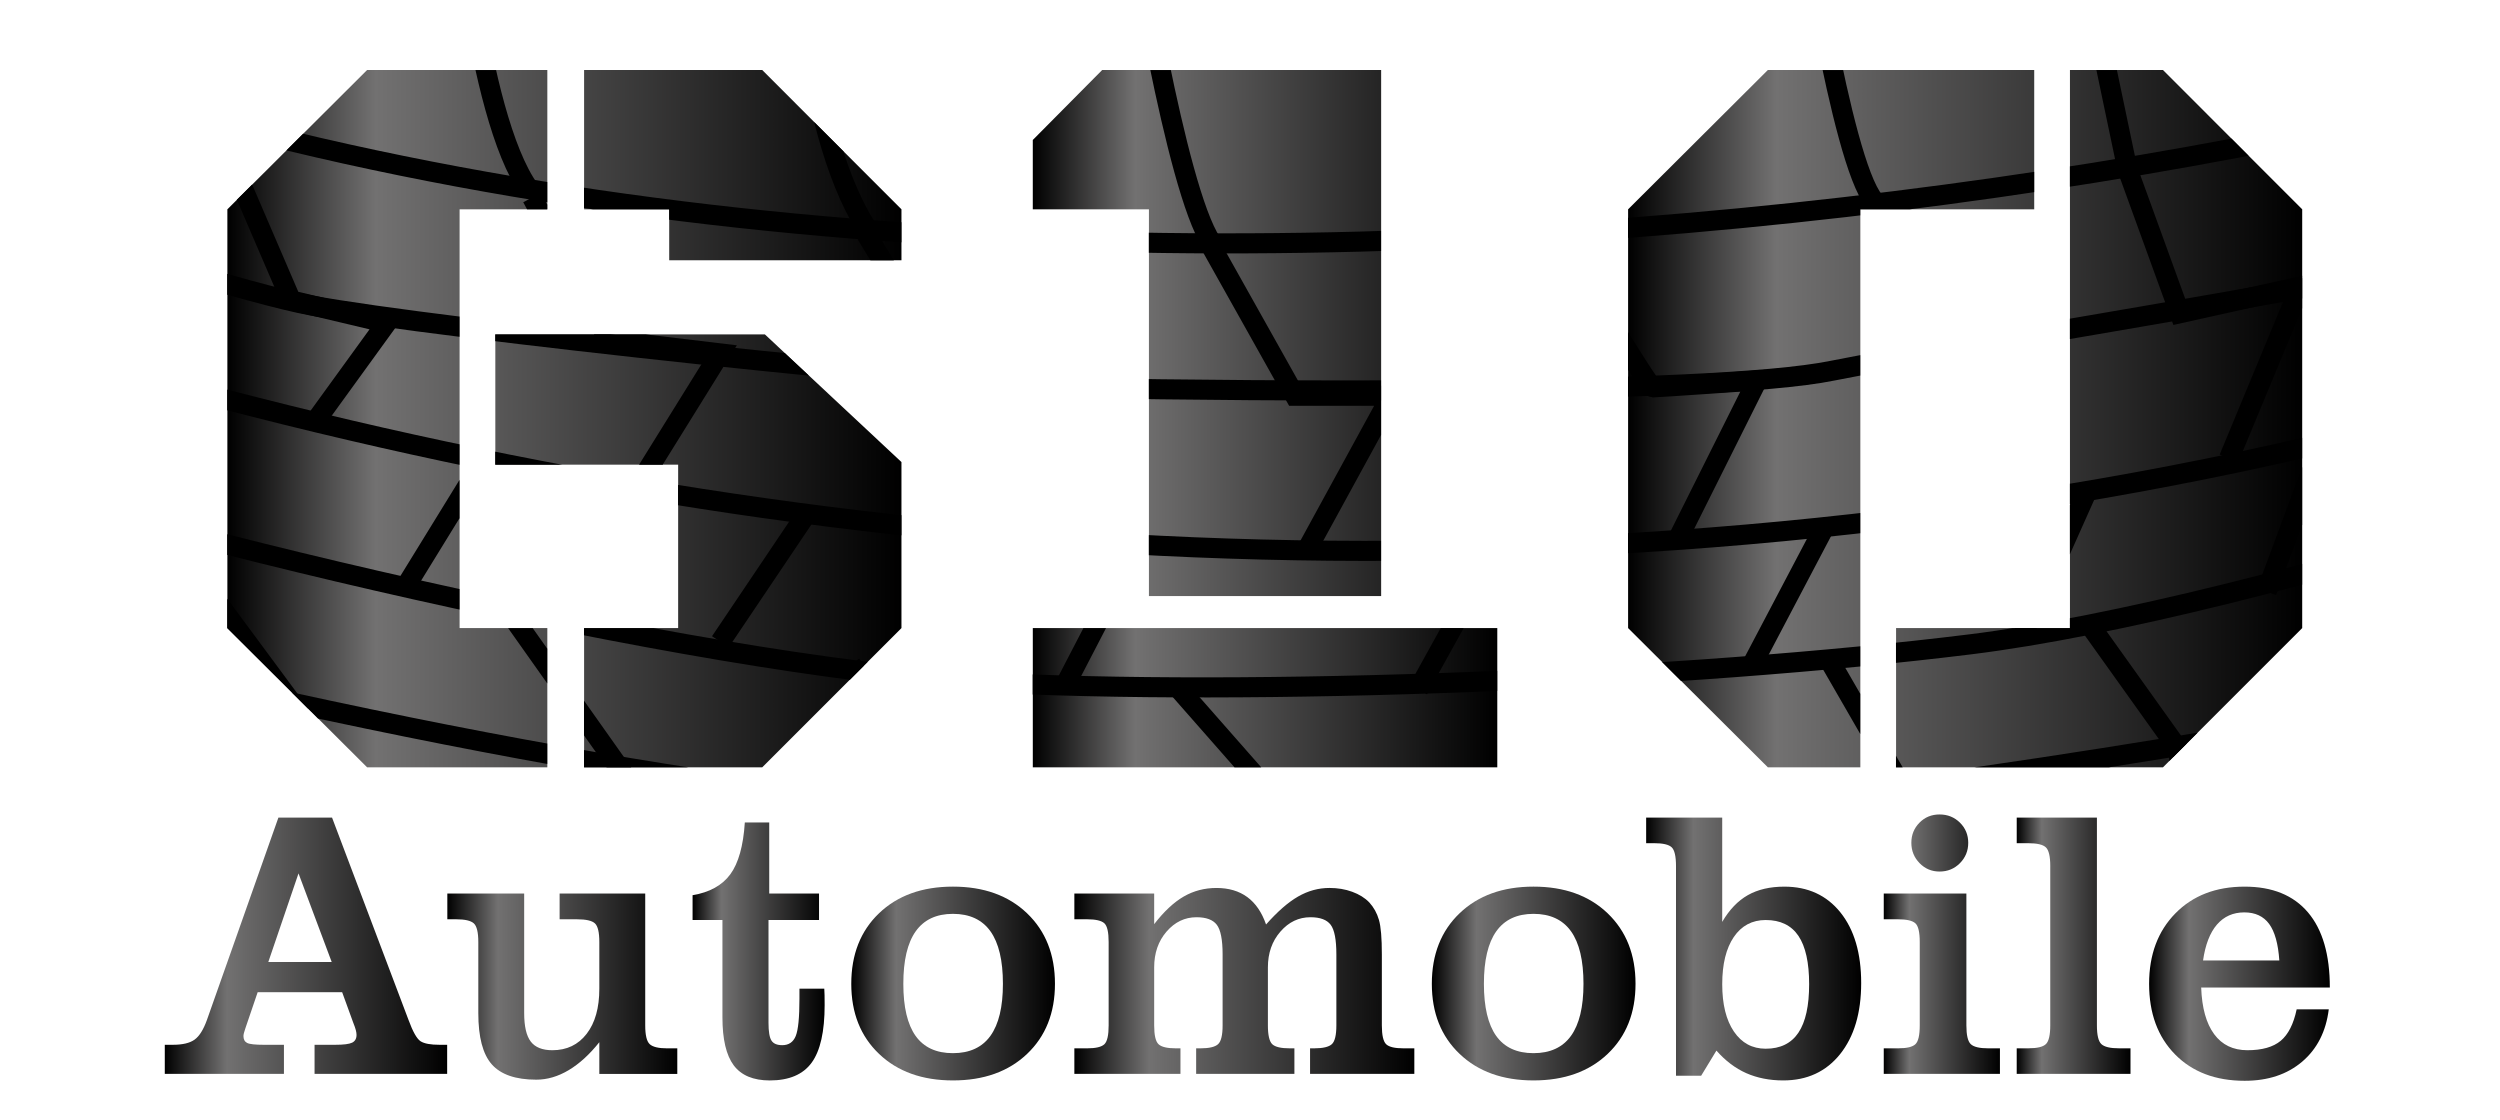
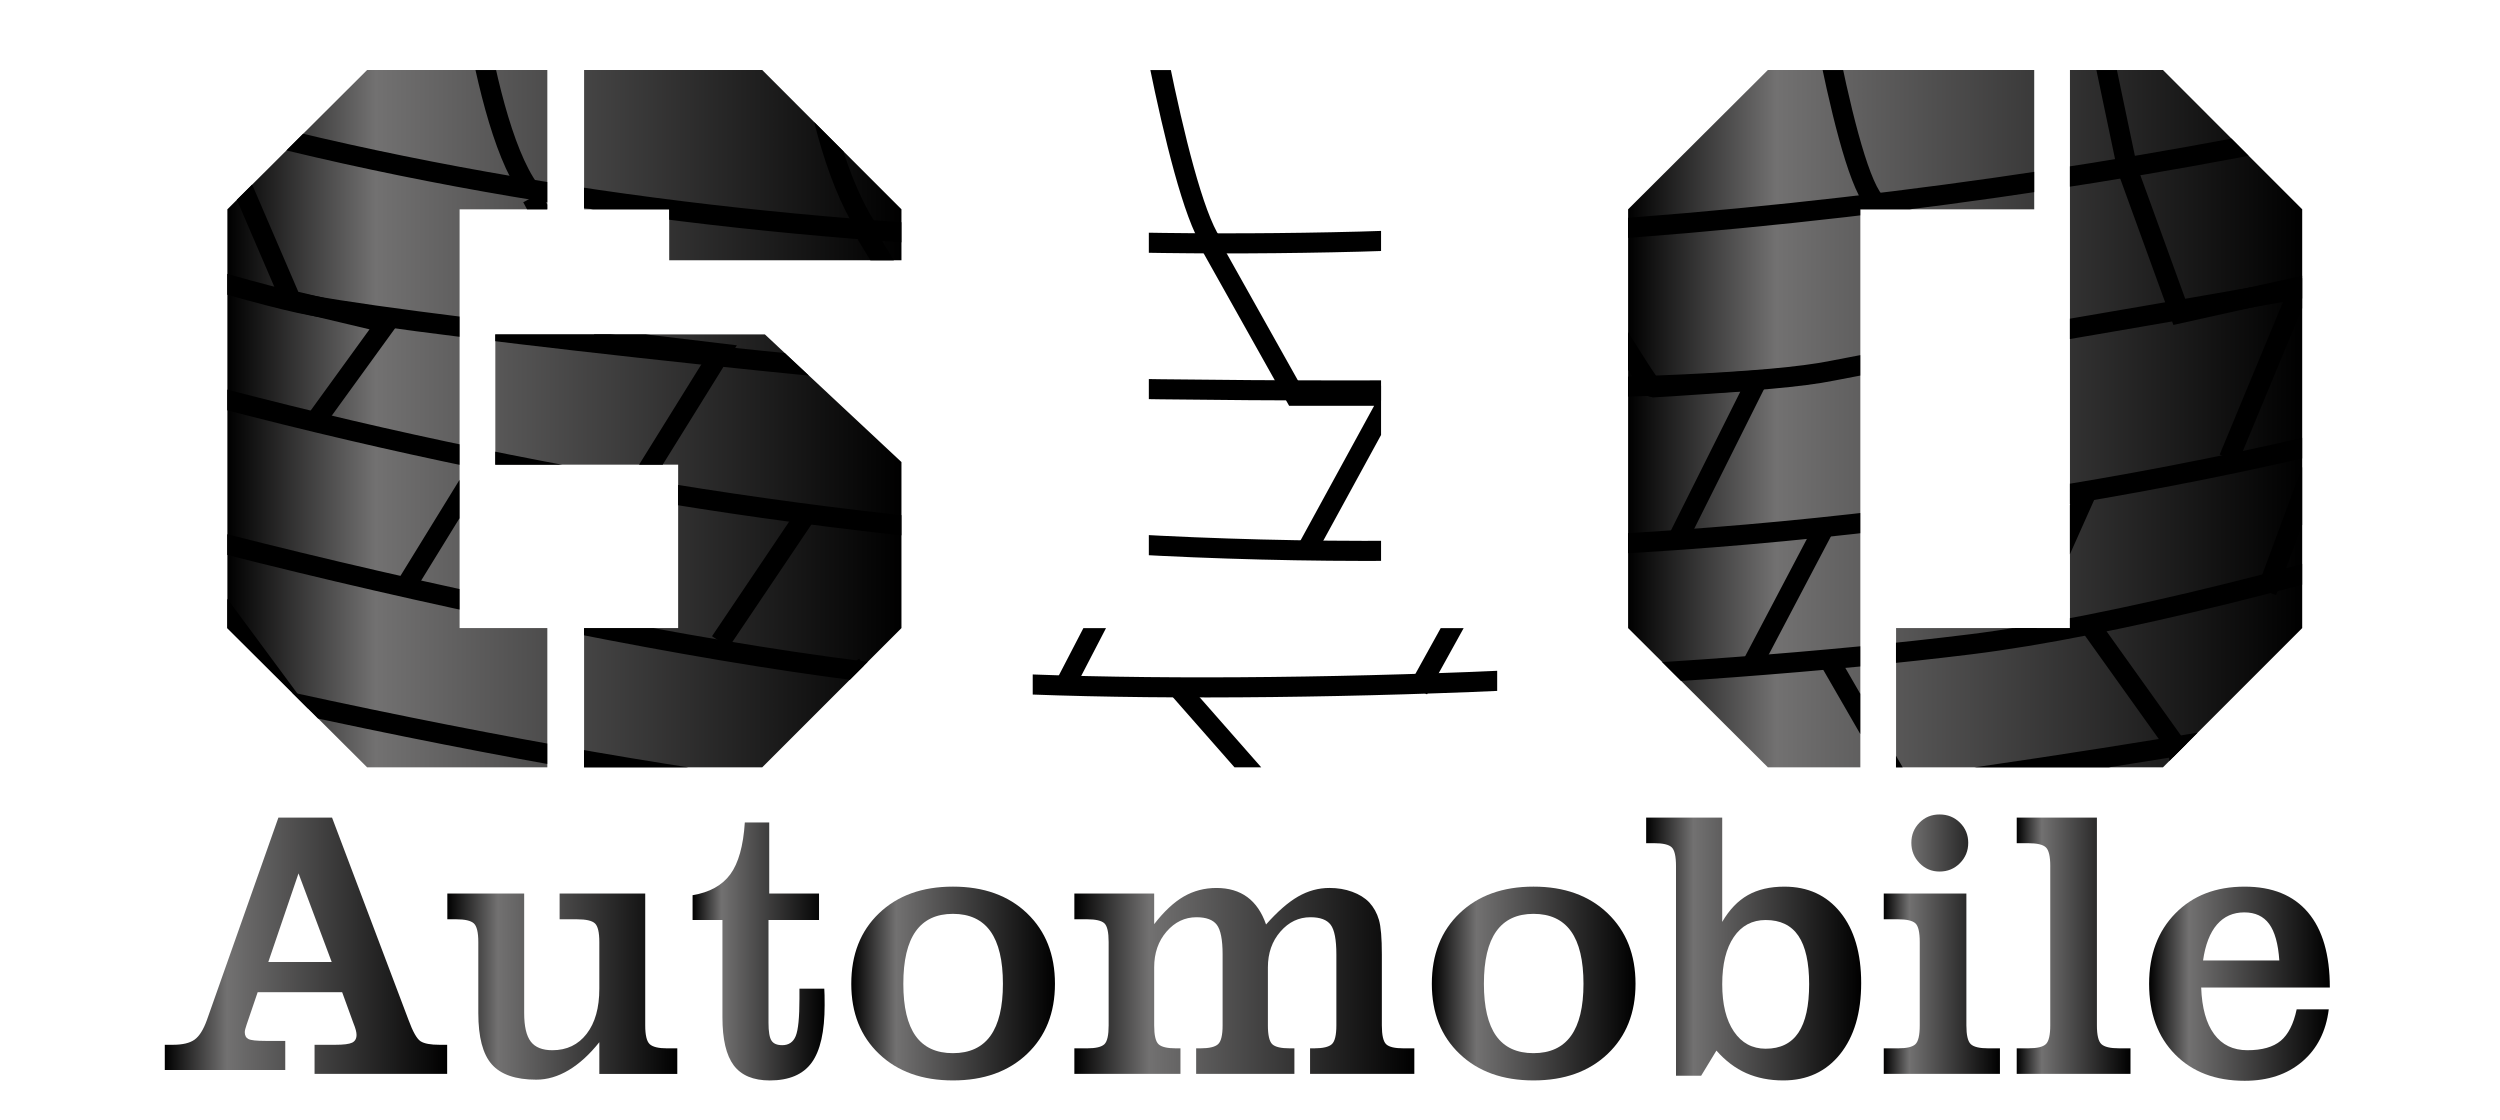
<svg xmlns="http://www.w3.org/2000/svg" xmlns:xlink="http://www.w3.org/1999/xlink" version="1.1" id="レイヤー_1" x="0px" y="0px" width="181.491px" height="81.293px" viewBox="0 0 181.491 81.293" enable-background="new 0 0 181.491 81.293" xml:space="preserve">
  <g>
    <g>
      <linearGradient id="SVGID_1_" gradientUnits="userSpaceOnUse" x1="16.506" y1="30.394" x2="65.443" y2="30.394">
        <stop offset="0" style="stop-color:#000000" />
        <stop offset="0.22" style="stop-color:#727171" />
        <stop offset="1" style="stop-color:#000000" />
      </linearGradient>
      <path fill="url(#SVGID_1_)" d="M33.365,45.596h6.369v10.108H26.651L16.506,45.596V15.196L26.651,5.083h13.083v10.113h-6.369    V45.596z M35.959,33.734v-9.46h19.566l9.918,9.27v12.052L55.335,55.704H42.403V45.596h6.828V33.734H35.959z M42.403,15.196V5.083    h12.932l10.108,10.113v3.7H48.582v-3.7H42.403z" />
      <linearGradient id="SVGID_2_" gradientUnits="userSpaceOnUse" x1="74.978" y1="30.394" x2="108.697" y2="30.394">
        <stop offset="0" style="stop-color:#000000" />
        <stop offset="0.22" style="stop-color:#727171" />
        <stop offset="1" style="stop-color:#000000" />
      </linearGradient>
-       <path fill="url(#SVGID_2_)" d="M74.978,10.161l5.036-5.078h20.252v38.188H83.408V15.196h-8.431V10.161z M74.978,45.596h33.72    v10.108h-33.72V45.596z" />
      <linearGradient id="SVGID_3_" gradientUnits="userSpaceOnUse" x1="118.194" y1="30.394" x2="167.132" y2="30.394">
        <stop offset="0" style="stop-color:#000000" />
        <stop offset="0.22" style="stop-color:#727171" />
        <stop offset="1" style="stop-color:#000000" />
      </linearGradient>
      <path fill="url(#SVGID_3_)" d="M135.054,55.704h-6.714l-10.146-10.108V15.196L128.34,5.083h19.337v10.113h-12.623V55.704z     M167.132,45.596l-10.108,10.108h-19.376V45.596h12.623V5.083h6.753l10.108,10.113V45.596z" />
    </g>
    <g>
      <defs>
        <path id="SVGID_4_" d="M33.357,45.599h6.37v10.108H26.645L16.498,45.599v-30.4L26.645,5.086h13.083v10.112h-6.37V45.599z      M35.951,33.736v-9.46h19.567l9.918,9.27v12.053L55.328,55.707H42.397V45.599h6.828V33.736H35.951z M42.397,15.198V5.086h12.931     l10.108,10.112v3.701H48.577v-3.701H42.397z M74.972,10.164l5.035-5.078h20.253v38.187H83.401V15.198h-8.43V10.164z      M74.972,45.599h33.718v10.108H74.972V45.599z M135.047,55.707h-6.713l-10.146-10.108v-30.4l10.146-10.112h19.339v10.112h-12.626     V55.707z M167.126,45.599l-10.108,10.108h-19.377V45.599h12.626V5.086h6.751l10.108,10.112V45.599z" />
      </defs>
      <clipPath id="SVGID_5_">
        <use xlink:href="#SVGID_4_" overflow="visible" />
      </clipPath>
      <path clip-path="url(#SVGID_5_)" fill="none" stroke="#000000" stroke-width="1.458" stroke-miterlimit="10" d="M-82.031-55.655    c0,0,2.167,32.064,83.623,60.226C83.047,32.736,190.931,8.905,217.363-5.83c26.429-14.729,44.321-40.705,44.321-40.705" />
      <path clip-path="url(#SVGID_5_)" fill="none" stroke="#000000" stroke-width="1.458" stroke-miterlimit="10" d="M-82.803-39.563    c0,0,11.603,38.5,58.829,55.837c47.227,17.331,95.757,27.295,150.783,22.53c55.024-4.766,111.342-24.517,132.144-60.917" />
      <path clip-path="url(#SVGID_5_)" fill="none" stroke="#000000" stroke-width="1.458" stroke-miterlimit="10" d="M-78.998-11.46    c0,0,37.328,48.161,94.021,61.094c64.562,14.732,96.944,12.225,146.88,3.902c51.488-8.582,91.762-49.591,91.762-49.591" />
      <path clip-path="url(#SVGID_5_)" fill="none" stroke="#000000" stroke-width="1.458" stroke-miterlimit="10" d="M-75.531-69.086    c0,0-2.6,19.498-1.3,25.127c1.3,5.635,2.601,12.567,2.601,12.567l-1.734,6.499l-1.3,6.934l2.167,11.697l0.434,9.097" />
      <path clip-path="url(#SVGID_5_)" fill="none" stroke="#000000" stroke-width="1.458" stroke-miterlimit="10" d="M-69.464-61.288    l-0.434,27.729l4.334,13.866l-3.467,3.899l1.729,13.431c0,0-3.033,3.898-1.729,4.335c1.3,0.43,6.927,20.8,6.927,20.8" />
      <polyline clip-path="url(#SVGID_5_)" fill="none" stroke="#000000" stroke-width="1.458" stroke-miterlimit="10" points="    -61.053,-50.543 -62.875,-29.038 -56.318,-13.003 -59.234,-5.713   " />
      <polyline clip-path="url(#SVGID_5_)" fill="none" stroke="#000000" stroke-width="1.458" stroke-miterlimit="10" points="    -53.823,-0.076 -55.846,6.797 -52.31,9.83 -50.793,16.096 -49.985,20.745 -47.661,21.958 -42.307,42.271   " />
      <line clip-path="url(#SVGID_5_)" fill="none" stroke="#000000" stroke-width="1.458" stroke-miterlimit="10" x1="-52.109" y1="-41.407" x2="-52.714" y2="-21.398" />
      <path clip-path="url(#SVGID_5_)" fill="none" stroke="#000000" stroke-width="1.458" stroke-miterlimit="10" d="M-41.396-34.333    c0,0-1.514,17.28,1.418,21.222" />
      <path clip-path="url(#SVGID_5_)" fill="none" stroke="#000000" stroke-width="1.458" stroke-miterlimit="10" d="M-24.217-25.845    c0,0-1.011,16.878,1.717,21.222" />
      <path clip-path="url(#SVGID_5_)" fill="none" stroke="#000000" stroke-width="1.458" stroke-miterlimit="10" d="M-5.523-18.974    c0,0-1.713,15.563,1.819,21.727l1.849,12.207L4.3,17.554l-3.395,6.625" />
      <path clip-path="url(#SVGID_5_)" fill="none" stroke="#000000" stroke-width="1.458" stroke-miterlimit="10" d="M10.748-14.425    c0,0,1.211,16.573,4.75,23.143l5.634,13.091l6.925,1.643l-5.283,7.288" />
      <path clip-path="url(#SVGID_5_)" fill="none" stroke="#000000" stroke-width="1.458" stroke-miterlimit="10" d="M33.079-9.878    c0,0,1.415,18.192,5.354,23.65" />
      <path clip-path="url(#SVGID_5_)" fill="none" stroke="#000000" stroke-width="1.458" stroke-miterlimit="10" d="M57.738-6.846    c0,0,0.4,15.867,5.151,23.345" />
      <path clip-path="url(#SVGID_5_)" fill="none" stroke="#000000" stroke-width="1.458" stroke-miterlimit="10" d="M82.292-5.635    c0,0,3.03,19.308,5.66,23.247" />
      <path clip-path="url(#SVGID_5_)" fill="none" stroke="#000000" stroke-width="1.458" stroke-miterlimit="10" d="M70.066,6.493" />
      <path clip-path="url(#SVGID_5_)" fill="none" stroke="#000000" stroke-width="1.458" stroke-miterlimit="10" d="M106.947-5.838    c0,0,2.83,17.491,6.165,22.947" />
      <path clip-path="url(#SVGID_5_)" fill="none" stroke="#000000" stroke-width="1.458" stroke-miterlimit="10" d="M130.795-7.554    c0,0,2.83,19.206,5.257,22.135" />
      <polyline clip-path="url(#SVGID_5_)" fill="none" stroke="#000000" stroke-width="1.458" stroke-miterlimit="10" points="    149.692,-10.382 154.439,12.258 158.245,22.739 166.997,20.794 161.816,33.276   " />
      <polyline clip-path="url(#SVGID_5_)" fill="none" stroke="#000000" stroke-width="1.458" stroke-miterlimit="10" points="    167.477,-13.921 173.238,8.414 177.985,18.825 183.239,17.716 178.997,28.931   " />
      <line clip-path="url(#SVGID_5_)" fill="none" stroke="#000000" stroke-width="1.458" stroke-miterlimit="10" x1="184.857" y1="-18.668" x2="190.415" y2="4.067" />
      <line clip-path="url(#SVGID_5_)" fill="none" stroke="#000000" stroke-width="1.458" stroke-miterlimit="10" x1="199.812" y1="-23.924" x2="206.381" y2="-1.29" />
      <polyline clip-path="url(#SVGID_5_)" fill="none" stroke="#000000" stroke-width="1.458" stroke-miterlimit="10" points="    213.758,-30.088 220.124,-7.554 223.46,1.843 226.792,-0.479 223.965,10.54   " />
      <line clip-path="url(#SVGID_5_)" fill="none" stroke="#000000" stroke-width="1.458" stroke-miterlimit="10" x1="226.49" y1="-36.96" x2="232.554" y2="-16.446" />
      <line clip-path="url(#SVGID_5_)" fill="none" stroke="#000000" stroke-width="1.458" stroke-miterlimit="10" x1="238.919" y1="-45.954" x2="244.682" y2="-26.651" />
      <line clip-path="url(#SVGID_5_)" fill="none" stroke="#000000" stroke-width="1.458" stroke-miterlimit="10" x1="247.308" y1="-54.644" x2="253.27" y2="-36.252" />
      <line clip-path="url(#SVGID_5_)" fill="none" stroke="#000000" stroke-width="1.458" stroke-miterlimit="10" x1="252.866" y1="-62.525" x2="259.734" y2="-43.729" />
      <polyline clip-path="url(#SVGID_5_)" fill="none" stroke="#000000" stroke-width="1.458" stroke-miterlimit="10" points="    252.662,-34.939 255.492,-27.057 249.733,-18.974 247.915,-7.859   " />
      <polyline clip-path="url(#SVGID_5_)" fill="none" stroke="#000000" stroke-width="1.458" stroke-miterlimit="10" points="    232.048,-16.042 235.886,-7.859 240.131,-9.574 236.093,2.55   " />
      <polyline clip-path="url(#SVGID_5_)" fill="none" stroke="#000000" stroke-width="1.458" stroke-miterlimit="10" points="    206.581,-0.681 209.92,7.199 213.052,6.693 210.324,17.716   " />
      <polyline clip-path="url(#SVGID_5_)" fill="none" stroke="#000000" stroke-width="1.458" stroke-miterlimit="10" points="    190.518,4.672 194.66,14.681 198.193,14.175 195.872,23.373   " />
      <polyline clip-path="url(#SVGID_5_)" fill="none" stroke="#000000" stroke-width="1.458" stroke-miterlimit="10" points="    135.749,15.796 140.293,25.696 145.753,25.394 142.519,36.71   " />
      <path clip-path="url(#SVGID_5_)" fill="none" stroke="#000000" stroke-width="1.458" stroke-miterlimit="10" d="M113.517,17.816    c0,0,6.162,10.308,6.468,10.308c0.302,0,7.577-0.506,7.577-0.506l-5.657,11.316" />
      <polyline clip-path="url(#SVGID_5_)" fill="none" stroke="#000000" stroke-width="1.458" stroke-miterlimit="10" points="    87.949,17.917 94.012,28.731 100.985,28.731 95.022,39.642   " />
      <polyline clip-path="url(#SVGID_5_)" fill="none" stroke="#000000" stroke-width="1.458" stroke-miterlimit="10" points="    62.89,17.005 69.124,27.274 77.542,28.425 70.771,38.63   " />
      <polyline clip-path="url(#SVGID_5_)" fill="none" stroke="#000000" stroke-width="1.458" stroke-miterlimit="10" points="    38.628,14.338 44.166,24.685 52.269,25.655 46.283,35.294   " />
      <polyline clip-path="url(#SVGID_5_)" fill="none" stroke="#000000" stroke-width="1.458" stroke-miterlimit="10" points="    -22.24,-4.074 -17.5,9.417 -11.121,11.968 -16.042,18.892   " />
      <polyline clip-path="url(#SVGID_5_)" fill="none" stroke="#000000" stroke-width="1.458" stroke-miterlimit="10" points="    -39.004,-12.639 -35.363,1.03 -30.074,5.04 -34.814,11.606   " />
      <polyline clip-path="url(#SVGID_5_)" fill="none" stroke="#000000" stroke-width="1.458" stroke-miterlimit="10" points="    -52.671,-20.656 -50.484,-8.447 -45.566,-4.62 -49.575,2.671   " />
      <path clip-path="url(#SVGID_5_)" fill="none" stroke="#000000" stroke-width="1.458" stroke-miterlimit="10" d="M-82.561-45.624    c0,0,10.937,21.87,26.242,32.621C-41.01-2.251-33.721,3.399-28.071,5.768c5.65,2.371,41.915,14.766,50.661,16.407    c8.749,1.639,47.564,5.83,57.043,6.013c9.475,0.184,44.465,0.548,53.395-1.277c8.927-1.82,57.809-9.433,65.166-12.735    c7.363-3.299,52.01-23.349,62.578-48.134" />
      <path clip-path="url(#SVGID_5_)" fill="none" stroke="#000000" stroke-width="1.458" stroke-miterlimit="10" d="M258.224-13.366    c0,0-22.781,26.793-38.454,35.721c-15.67,8.932-56.127,21.869-76.722,24.42c-20.592,2.553-52.119,3.83-72.164,2.733    C50.837,48.416,8.377,38.394-7.66,32.378c-16.038-6.014-43.737-20.41-56.676-34.263c-12.938-13.85-17.676-26.972-17.676-26.972" />
      <path clip-path="url(#SVGID_5_)" fill="none" stroke="#000000" stroke-width="1.458" stroke-miterlimit="10" d="M-74.904,1.214    c0,0,17.313,23.33,36.445,34.811c19.134,11.48,51.755,23.326,65.241,26.241c13.483,2.917,73.625,8.93,103.327,5.648    c29.705-3.28,69.433-15.308,88.931-28.79c19.499-13.487,30.799-22.781,30.799-22.781" />
      <line clip-path="url(#SVGID_5_)" fill="none" stroke="#000000" stroke-width="1.458" stroke-miterlimit="10" x1="249.11" y1="-2.979" x2="250.384" y2="-10.088" />
      <path clip-path="url(#SVGID_5_)" fill="none" stroke="#000000" stroke-width="1.458" stroke-miterlimit="10" d="M240.36,5.768" />
      <line clip-path="url(#SVGID_5_)" fill="none" stroke="#000000" stroke-width="1.458" stroke-miterlimit="10" x1="227.79" y1="17.253" x2="230.521" y2="5.583" />
      <line clip-path="url(#SVGID_5_)" fill="none" stroke="#000000" stroke-width="1.458" stroke-miterlimit="10" x1="213.026" y1="25.82" x2="216.306" y2="14.519" />
      <line clip-path="url(#SVGID_5_)" fill="none" stroke="#000000" stroke-width="1.458" stroke-miterlimit="10" x1="198.994" y1="31.468" x2="202.277" y2="21.264" />
      <line clip-path="url(#SVGID_5_)" fill="none" stroke="#000000" stroke-width="1.458" stroke-miterlimit="10" x1="182.047" y1="37.117" x2="185.872" y2="27.095" />
      <line clip-path="url(#SVGID_5_)" fill="none" stroke="#000000" stroke-width="1.458" stroke-miterlimit="10" x1="164.552" y1="42.95" x2="168.744" y2="31.651" />
      <line clip-path="url(#SVGID_5_)" fill="none" stroke="#000000" stroke-width="1.458" stroke-miterlimit="10" x1="146.876" y1="46.046" x2="151.433" y2="35.841" />
      <line clip-path="url(#SVGID_5_)" fill="none" stroke="#000000" stroke-width="1.458" stroke-miterlimit="10" x1="127.013" y1="48.597" x2="132.479" y2="38.209" />
      <line clip-path="url(#SVGID_5_)" fill="none" stroke="#000000" stroke-width="1.458" stroke-miterlimit="10" x1="102.958" y1="50.054" x2="108.604" y2="39.851" />
      <line clip-path="url(#SVGID_5_)" fill="none" stroke="#000000" stroke-width="1.458" stroke-miterlimit="10" x1="77.443" y1="49.508" x2="82.549" y2="39.667" />
      <line clip-path="url(#SVGID_5_)" fill="none" stroke="#000000" stroke-width="1.458" stroke-miterlimit="10" x1="52.295" y1="46.594" x2="58.674" y2="37.117" />
      <line clip-path="url(#SVGID_5_)" fill="none" stroke="#000000" stroke-width="1.458" stroke-miterlimit="10" x1="29.337" y1="42.766" x2="35.167" y2="33.29" />
      <line clip-path="url(#SVGID_5_)" fill="none" stroke="#000000" stroke-width="1.458" stroke-miterlimit="10" x1="7.284" y1="37.117" x2="12.386" y2="28.005" />
      <line clip-path="url(#SVGID_5_)" fill="none" stroke="#000000" stroke-width="1.458" stroke-miterlimit="10" x1="-9.482" y1="31.468" x2="-4.561" y2="22.537" />
      <line clip-path="url(#SVGID_5_)" fill="none" stroke="#000000" stroke-width="1.458" stroke-miterlimit="10" x1="-27.887" y1="23.452" x2="-24.243" y2="17.073" />
      <line clip-path="url(#SVGID_5_)" fill="none" stroke="#000000" stroke-width="1.458" stroke-miterlimit="10" x1="-44.289" y1="13.427" x2="-42.467" y2="7.592" />
      <line clip-path="url(#SVGID_5_)" fill="none" stroke="#000000" stroke-width="1.458" stroke-miterlimit="10" x1="-60.327" y1="8.138" x2="-61.601" y2="0.846" />
      <line clip-path="url(#SVGID_5_)" fill="none" stroke="#000000" stroke-width="1.458" stroke-miterlimit="10" x1="-49.939" y1="17.253" x2="-51.581" y2="9.052" />
      <polyline clip-path="url(#SVGID_5_)" fill="none" stroke="#000000" stroke-width="1.458" stroke-miterlimit="10" points="    -29.345,50.421 -36.637,26.364 -38.823,17.434   " />
      <polyline clip-path="url(#SVGID_5_)" fill="none" stroke="#000000" stroke-width="1.458" stroke-miterlimit="10" points="    -9.482,59.715 -18.412,37.117 -24.06,25.272   " />
      <polyline clip-path="url(#SVGID_5_)" fill="none" stroke="#000000" stroke-width="1.458" stroke-miterlimit="10" points="    6.92,66.64 0.357,45.681 -5.293,33.839   " />
      <polyline clip-path="url(#SVGID_5_)" fill="none" stroke="#000000" stroke-width="1.458" stroke-miterlimit="10" points="    27.511,71.925 21.681,51.696 11.838,38.394   " />
-       <polyline clip-path="url(#SVGID_5_)" fill="none" stroke="#000000" stroke-width="1.458" stroke-miterlimit="10" points="    51.201,76.116 45.19,56.072 36.806,44.224   " />
      <polyline clip-path="url(#SVGID_5_)" fill="none" stroke="#000000" stroke-width="1.458" stroke-miterlimit="10" points="    75.621,78.849 69.426,59.168 61.773,48.233   " />
      <polyline clip-path="url(#SVGID_5_)" fill="none" stroke="#000000" stroke-width="1.458" stroke-miterlimit="10" points="    99.494,79.214 94.754,60.442 85.464,49.874   " />
      <polyline clip-path="url(#SVGID_5_)" fill="none" stroke="#000000" stroke-width="1.458" stroke-miterlimit="10" points="    123.55,77.391 120.086,59.715 109.882,49.691   " />
      <polyline clip-path="url(#SVGID_5_)" fill="none" stroke="#000000" stroke-width="1.458" stroke-miterlimit="10" points="    140.677,75.57 138.126,57.162 132.66,47.686   " />
      <polyline clip-path="url(#SVGID_5_)" fill="none" stroke="#000000" stroke-width="1.458" stroke-miterlimit="10" points="    158.901,72.106 158.176,54.431 151.797,45.501   " />
      <polyline clip-path="url(#SVGID_5_)" fill="none" stroke="#000000" stroke-width="1.458" stroke-miterlimit="10" points="    175.852,67.55 175.852,50.784 169.105,40.944   " />
-       <polyline clip-path="url(#SVGID_5_)" fill="none" stroke="#000000" stroke-width="1.458" stroke-miterlimit="10" points="    191.157,62.266 192.435,44.224 187.149,36.024   " />
      <polyline clip-path="url(#SVGID_5_)" fill="none" stroke="#000000" stroke-width="1.458" stroke-miterlimit="10" points="    205.557,55.704 205.918,38.209 201.909,30.193   " />
      <polyline clip-path="url(#SVGID_5_)" fill="none" stroke="#000000" stroke-width="1.458" stroke-miterlimit="10" points="    218.86,48.416 219.221,30.921 217.034,23.813   " />
      <polyline clip-path="url(#SVGID_5_)" fill="none" stroke="#000000" stroke-width="1.458" stroke-miterlimit="10" points="    231.799,38.939 232.344,22.354 228.699,15.613   " />
-       <polyline clip-path="url(#SVGID_5_)" fill="none" stroke="#000000" stroke-width="1.458" stroke-miterlimit="10" points="    242.187,28.188 243.644,12.696 240.36,5.768 241.093,-1.339   " />
      <polyline clip-path="url(#SVGID_5_)" fill="none" stroke="#000000" stroke-width="1.458" stroke-miterlimit="10" points="    250.933,11.606 250.933,7.042 249.839,-3.527   " />
    </g>
    <g>
      <linearGradient id="SVGID_6_" gradientUnits="userSpaceOnUse" x1="11.963" y1="68.658" x2="32.462" y2="68.658">
        <stop offset="0" style="stop-color:#000000" />
        <stop offset="0.22" style="stop-color:#727171" />
        <stop offset="1" style="stop-color:#000000" />
      </linearGradient>
-       <path fill="url(#SVGID_6_)" d="M11.963,77.96v-2.112h0.581c0.706,0,1.23-0.123,1.579-0.372c0.348-0.248,0.646-0.725,0.899-1.429    l5.188-14.69h3.896l5.552,14.69c0.315,0.858,0.607,1.372,0.873,1.544c0.267,0.172,0.726,0.257,1.376,0.257h0.555v2.112h-9.626    v-2.112h1.5c0.607,0,1.015-0.051,1.229-0.155c0.21-0.104,0.318-0.291,0.318-0.563c0-0.098-0.017-0.211-0.049-0.338    c-0.03-0.127-0.096-0.314-0.197-0.568l-0.798-2.194h-6.133l-0.798,2.343c-0.02,0.064-0.053,0.159-0.096,0.283    c-0.092,0.264-0.138,0.449-0.138,0.557c0,0.243,0.089,0.41,0.267,0.501c0.177,0.091,0.587,0.135,1.237,0.135h1.435v2.112H11.963z     M24.08,69.837l-2.409-6.432l-2.193,6.432H24.08z" />
+       <path fill="url(#SVGID_6_)" d="M11.963,77.96v-2.112h0.581c0.706,0,1.23-0.123,1.579-0.372c0.348-0.248,0.646-0.725,0.899-1.429    l5.188-14.69h3.896l5.552,14.69c0.315,0.858,0.607,1.372,0.873,1.544c0.267,0.172,0.726,0.257,1.376,0.257h0.555v2.112h-9.626    v-2.112h1.5c0.607,0,1.015-0.051,1.229-0.155c0.21-0.104,0.318-0.291,0.318-0.563c0-0.098-0.017-0.211-0.049-0.338    c-0.03-0.127-0.096-0.314-0.197-0.568l-0.798-2.194h-6.133l-0.798,2.343c-0.092,0.264-0.138,0.449-0.138,0.557c0,0.243,0.089,0.41,0.267,0.501c0.177,0.091,0.587,0.135,1.237,0.135h1.435v2.112H11.963z     M24.08,69.837l-2.409-6.432l-2.193,6.432H24.08z" />
      <linearGradient id="SVGID_7_" gradientUnits="userSpaceOnUse" x1="32.475" y1="71.624" x2="49.17" y2="71.624">
        <stop offset="0" style="stop-color:#000000" />
        <stop offset="0.22" style="stop-color:#727171" />
        <stop offset="1" style="stop-color:#000000" />
      </linearGradient>
      <path fill="url(#SVGID_7_)" d="M34.724,73.546v-5.157c0-0.704-0.108-1.155-0.324-1.354c-0.217-0.199-0.647-0.299-1.287-0.299    h-0.638v-1.868h5.578v8.679c0,0.967,0.161,1.656,0.482,2.072c0.319,0.415,0.841,0.623,1.563,0.623    c1.047,0,1.878-0.396,2.491-1.191c0.614-0.795,0.92-1.887,0.92-3.276v-3.385c0-0.704-0.105-1.155-0.318-1.354    c-0.211-0.199-0.644-0.299-1.294-0.299h-1.271v-1.868h6.215v9.573c0,0.703,0.108,1.158,0.325,1.359    c0.217,0.203,0.644,0.306,1.283,0.306h0.72v1.854h-5.66v-2.301c-0.713,0.893-1.455,1.57-2.227,2.03s-1.556,0.69-2.351,0.69    c-1.497,0-2.573-0.371-3.227-1.111C35.049,76.53,34.724,75.288,34.724,73.546z" />
      <linearGradient id="SVGID_8_" gradientUnits="userSpaceOnUse" x1="50.279" y1="69.072" x2="59.865" y2="69.072">
        <stop offset="0" style="stop-color:#000000" />
        <stop offset="0.22" style="stop-color:#727171" />
        <stop offset="1" style="stop-color:#000000" />
      </linearGradient>
      <path fill="url(#SVGID_8_)" d="M52.446,73.858V66.79h-2.167v-1.801c1.237-0.207,2.15-0.715,2.741-1.521    c0.591-0.809,0.942-2.061,1.051-3.758h1.772v5.157h3.615v1.923h-3.668v7.461c0,0.641,0.072,1.071,0.217,1.293    c0.142,0.222,0.404,0.332,0.785,0.332c0.469,0,0.794-0.223,0.975-0.664c0.181-0.443,0.27-1.346,0.27-2.708v-0.73h1.803    c0.006,0.145,0.013,0.302,0.02,0.473c0.003,0.173,0.006,0.412,0.006,0.718c0,1.924-0.314,3.315-0.941,4.178    c-0.627,0.861-1.639,1.293-3.041,1.293c-1.197,0-2.071-0.366-2.619-1.097C52.719,76.606,52.446,75.447,52.446,73.858z" />
      <linearGradient id="SVGID_9_" gradientUnits="userSpaceOnUse" x1="61.8" y1="71.4" x2="76.586" y2="71.4">
        <stop offset="0" style="stop-color:#000000" />
        <stop offset="0.22" style="stop-color:#727171" />
        <stop offset="1" style="stop-color:#000000" />
      </linearGradient>
      <path fill="url(#SVGID_9_)" d="M61.8,71.421c0-2.129,0.673-3.838,2.019-5.125c1.343-1.285,3.132-1.93,5.361-1.93    c2.239,0,4.031,0.646,5.381,1.936c1.35,1.293,2.025,2.998,2.025,5.119c0,2.112-0.676,3.81-2.025,5.09    c-1.35,1.282-3.142,1.924-5.381,1.924c-2.229,0-4.019-0.642-5.361-1.924C62.473,75.23,61.8,73.533,61.8,71.421z M65.578,71.421    c0,1.688,0.299,2.949,0.893,3.785c0.598,0.834,1.498,1.25,2.709,1.25c1.208,0,2.117-0.418,2.722-1.258s0.906-2.099,0.906-3.777    c0-1.696-0.302-2.967-0.906-3.813c-0.604-0.844-1.514-1.266-2.722-1.266c-1.201,0-2.102,0.422-2.702,1.266    C65.877,68.454,65.578,69.725,65.578,71.421z" />
      <linearGradient id="SVGID_10_" gradientUnits="userSpaceOnUse" x1="77.995" y1="71.211" x2="102.676" y2="71.211">
        <stop offset="0" style="stop-color:#000000" />
        <stop offset="0.22" style="stop-color:#727171" />
        <stop offset="1" style="stop-color:#000000" />
      </linearGradient>
      <path fill="url(#SVGID_10_)" d="M91.911,67.114c0.83-0.938,1.605-1.615,2.327-2.03c0.723-0.415,1.48-0.622,2.275-0.622    c0.598,0,1.146,0.092,1.651,0.277s0.916,0.439,1.234,0.766c0.331,0.36,0.568,0.787,0.709,1.278c0.142,0.492,0.21,1.325,0.21,2.498    v5.159c0,0.713,0.105,1.169,0.313,1.367c0.206,0.199,0.627,0.298,1.257,0.298h0.788v1.854h-7.57v-1.854h0.298    c0.641,0,1.07-0.103,1.287-0.306c0.217-0.201,0.325-0.656,0.325-1.359v-5.159c0-1.065-0.138-1.78-0.413-2.146    c-0.276-0.365-0.766-0.548-1.468-0.548c-0.851,0-1.576,0.347-2.18,1.042c-0.607,0.695-0.91,1.562-0.91,2.599v4.212    c0,0.713,0.108,1.169,0.319,1.367c0.213,0.199,0.633,0.298,1.267,0.298h0.338v1.854h-7.133v-1.854h0.309    c0.644,0,1.07-0.103,1.287-0.306c0.217-0.201,0.325-0.656,0.325-1.359v-5.159c0-1.065-0.142-1.78-0.421-2.146    c-0.278-0.365-0.771-0.548-1.474-0.548c-0.851,0-1.572,0.347-2.174,1.042c-0.601,0.695-0.899,1.562-0.899,2.599v4.212    c0,0.713,0.105,1.169,0.318,1.367c0.211,0.199,0.634,0.298,1.265,0.298h0.325v1.854h-7.702v-1.854h0.919    c0.63,0,1.051-0.099,1.261-0.298c0.207-0.198,0.309-0.654,0.309-1.367v-6.052c0-0.714-0.102-1.167-0.309-1.36    c-0.21-0.194-0.631-0.293-1.261-0.293h-0.919v-1.868h5.794v2.222c0.713-0.922,1.429-1.59,2.145-2.005    c0.719-0.415,1.51-0.622,2.377-0.622c0.893,0,1.64,0.222,2.241,0.663C91.149,65.567,91.605,66.231,91.911,67.114z" />
      <linearGradient id="SVGID_11_" gradientUnits="userSpaceOnUse" x1="103.946" y1="71.4" x2="118.733" y2="71.4">
        <stop offset="0" style="stop-color:#000000" />
        <stop offset="0.22" style="stop-color:#727171" />
        <stop offset="1" style="stop-color:#000000" />
      </linearGradient>
      <path fill="url(#SVGID_11_)" d="M103.946,71.421c0-2.129,0.673-3.838,2.02-5.125c1.343-1.285,3.132-1.93,5.361-1.93    c2.238,0,4.031,0.646,5.381,1.936c1.349,1.293,2.025,2.998,2.025,5.119c0,2.112-0.677,3.81-2.025,5.09    c-1.35,1.282-3.143,1.924-5.381,1.924c-2.229,0-4.019-0.642-5.361-1.924C104.619,75.23,103.946,73.533,103.946,71.421z     M107.726,71.421c0,1.688,0.299,2.949,0.893,3.785c0.598,0.834,1.497,1.25,2.709,1.25c1.208,0,2.117-0.418,2.721-1.258    c0.604-0.84,0.906-2.099,0.906-3.777c0-1.696-0.302-2.967-0.906-3.813c-0.604-0.844-1.513-1.266-2.721-1.266    c-1.202,0-2.102,0.422-2.702,1.266C108.024,68.454,107.726,69.725,107.726,71.421z" />
      <linearGradient id="SVGID_12_" gradientUnits="userSpaceOnUse" x1="119.505" y1="68.895" x2="135.116" y2="68.895">
        <stop offset="0" style="stop-color:#000000" />
        <stop offset="0.22" style="stop-color:#727171" />
        <stop offset="1" style="stop-color:#000000" />
      </linearGradient>
      <path fill="url(#SVGID_12_)" d="M124.606,76.269l-1.109,1.826h-1.825V62.878c0-0.715-0.105-1.169-0.313-1.367    c-0.21-0.199-0.634-0.299-1.273-0.299h-0.581v-1.855h5.521v7.569c0.516-0.885,1.137-1.531,1.862-1.943    c0.729-0.411,1.608-0.616,2.649-0.616c1.714,0,3.072,0.626,4.074,1.875c1.001,1.251,1.504,2.96,1.504,5.125    c0,2.167-0.513,3.886-1.53,5.159c-1.021,1.272-2.396,1.909-4.13,1.909c-0.995,0-1.888-0.178-2.683-0.528    C125.979,77.555,125.257,77.009,124.606,76.269z M131.337,71.448c0-1.57-0.26-2.74-0.778-3.508c-0.519-0.767-1.31-1.15-2.377-1.15    c-0.981,0-1.756,0.412-2.314,1.232c-0.558,0.82-0.841,1.963-0.841,3.426s0.283,2.608,0.848,3.439    c0.564,0.83,1.333,1.246,2.308,1.246c1.067,0,1.858-0.39,2.377-1.166S131.337,73.018,131.337,71.448z" />
      <linearGradient id="SVGID_13_" gradientUnits="userSpaceOnUse" x1="136.754" y1="68.544" x2="145.189" y2="68.544">
        <stop offset="0" style="stop-color:#000000" />
        <stop offset="0.22" style="stop-color:#727171" />
        <stop offset="1" style="stop-color:#000000" />
      </linearGradient>
      <path fill="url(#SVGID_13_)" d="M136.754,77.96v-1.854h1.027c0.634,0,1.054-0.099,1.268-0.298    c0.214-0.198,0.318-0.654,0.318-1.367v-6.052c0-0.714-0.104-1.167-0.318-1.36c-0.214-0.194-0.634-0.293-1.268-0.293h-1.027v-1.868    h5.998v9.573c0,0.703,0.105,1.158,0.318,1.359c0.21,0.203,0.638,0.306,1.28,0.306h0.838v1.854H136.754z M138.757,61.186    c0-0.578,0.197-1.065,0.591-1.463c0.391-0.397,0.876-0.596,1.454-0.596c0.588,0,1.08,0.198,1.484,0.596    c0.4,0.397,0.601,0.885,0.601,1.463c0,0.577-0.2,1.068-0.601,1.476c-0.404,0.406-0.896,0.609-1.484,0.609    c-0.567,0-1.051-0.203-1.447-0.609C138.957,62.254,138.757,61.763,138.757,61.186z" />
      <linearGradient id="SVGID_14_" gradientUnits="userSpaceOnUse" x1="146.406" y1="68.658" x2="154.666" y2="68.658">
        <stop offset="0" style="stop-color:#000000" />
        <stop offset="0.22" style="stop-color:#727171" />
        <stop offset="1" style="stop-color:#000000" />
      </linearGradient>
      <path fill="url(#SVGID_14_)" d="M148.842,62.878c0-0.704-0.104-1.157-0.318-1.361c-0.21-0.203-0.64-0.305-1.29-0.305h-0.827    v-1.855h5.821V74.44c0,0.703,0.107,1.158,0.324,1.359c0.217,0.203,0.647,0.306,1.287,0.306h0.827v1.854h-8.26v-1.854h0.827    c0.65,0,1.08-0.103,1.29-0.306c0.214-0.201,0.318-0.656,0.318-1.359V62.878z" />
      <linearGradient id="SVGID_15_" gradientUnits="userSpaceOnUse" x1="156.019" y1="71.413" x2="169.138" y2="71.413">
        <stop offset="0" style="stop-color:#000000" />
        <stop offset="0.22" style="stop-color:#727171" />
        <stop offset="1" style="stop-color:#000000" />
      </linearGradient>
      <path fill="url(#SVGID_15_)" d="M166.729,73.275h2.331c-0.2,1.606-0.844,2.872-1.931,3.798c-1.087,0.925-2.479,1.388-4.176,1.388    c-2.114,0-3.796-0.639-5.05-1.915c-1.258-1.277-1.885-2.986-1.885-5.125c0-2.111,0.634-3.815,1.904-5.11    c1.268-1.296,2.945-1.944,5.03-1.944c2.013,0,3.546,0.626,4.603,1.875c1.057,1.251,1.582,3.068,1.582,5.45h-9.34    c0.053,1.48,0.367,2.608,0.942,3.385c0.571,0.776,1.375,1.165,2.416,1.165c1.063,0,1.868-0.229,2.416-0.684    C166.118,75.101,166.505,74.341,166.729,73.275z M165.471,69.728c-0.082-1.209-0.328-2.092-0.738-2.652    c-0.411-0.56-1.015-0.84-1.806-0.84c-0.814,0-1.475,0.295-1.986,0.886c-0.509,0.593-0.844,1.461-1.008,2.606H165.471z" />
    </g>
  </g>
</svg>